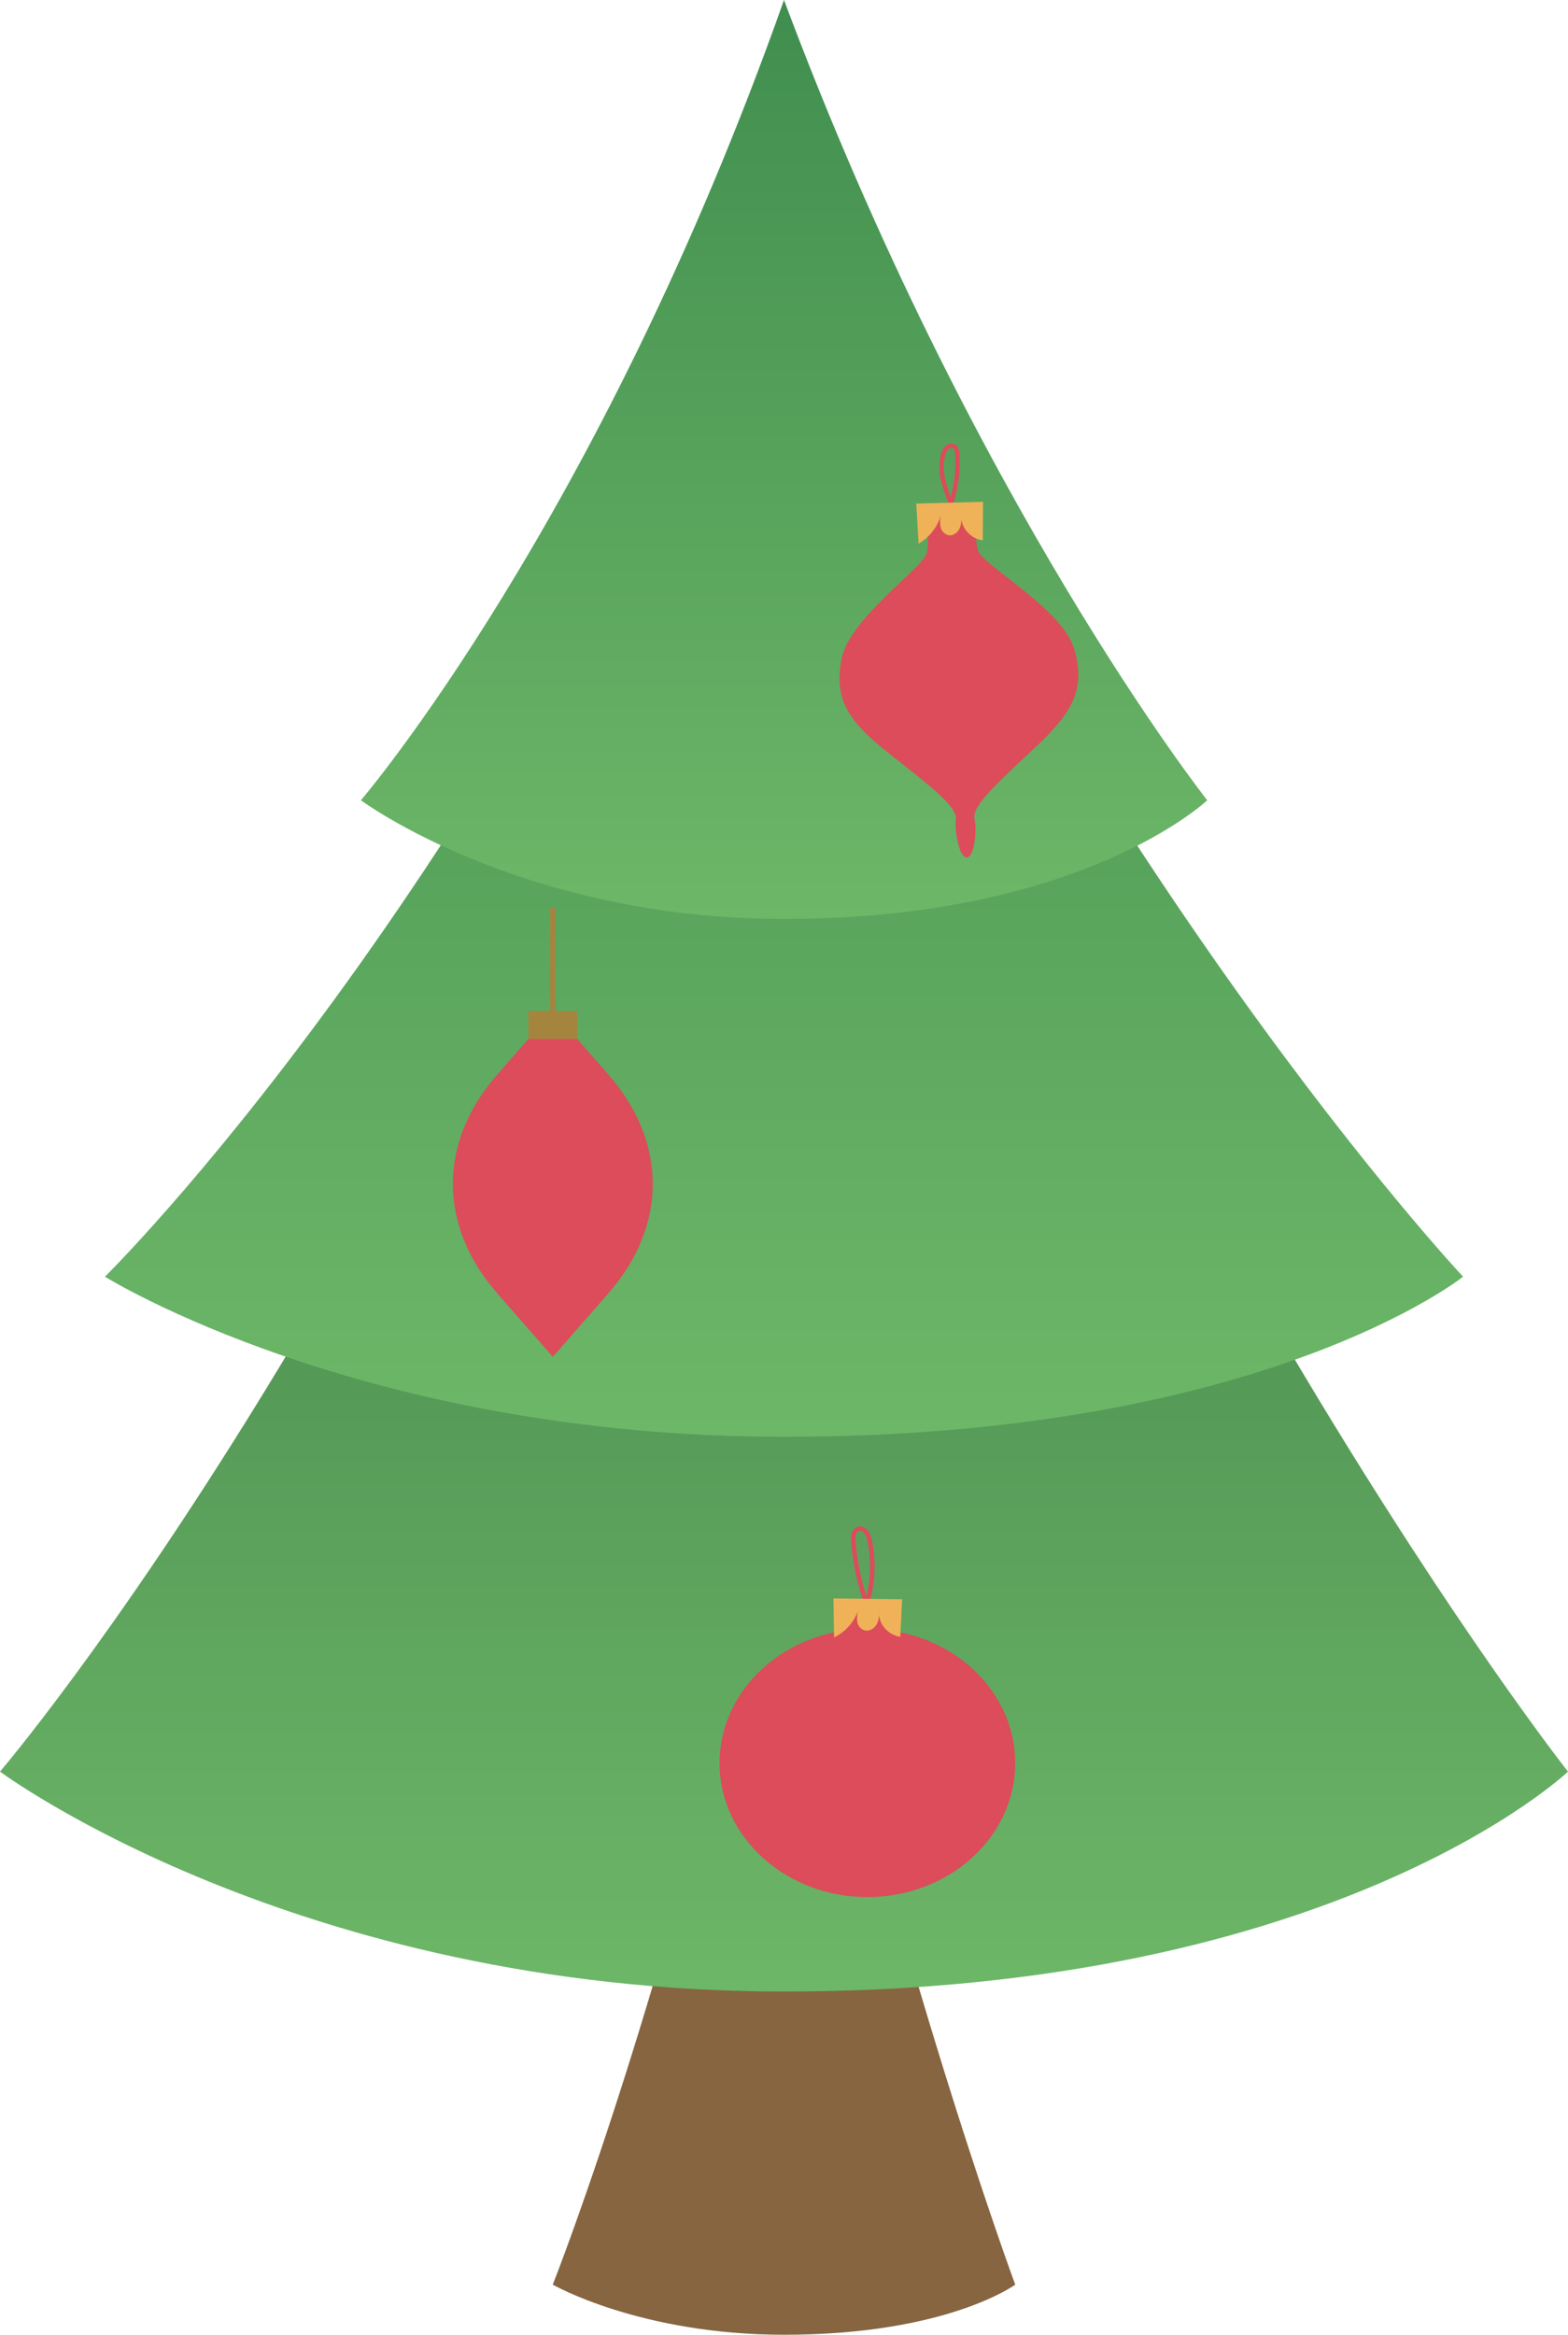
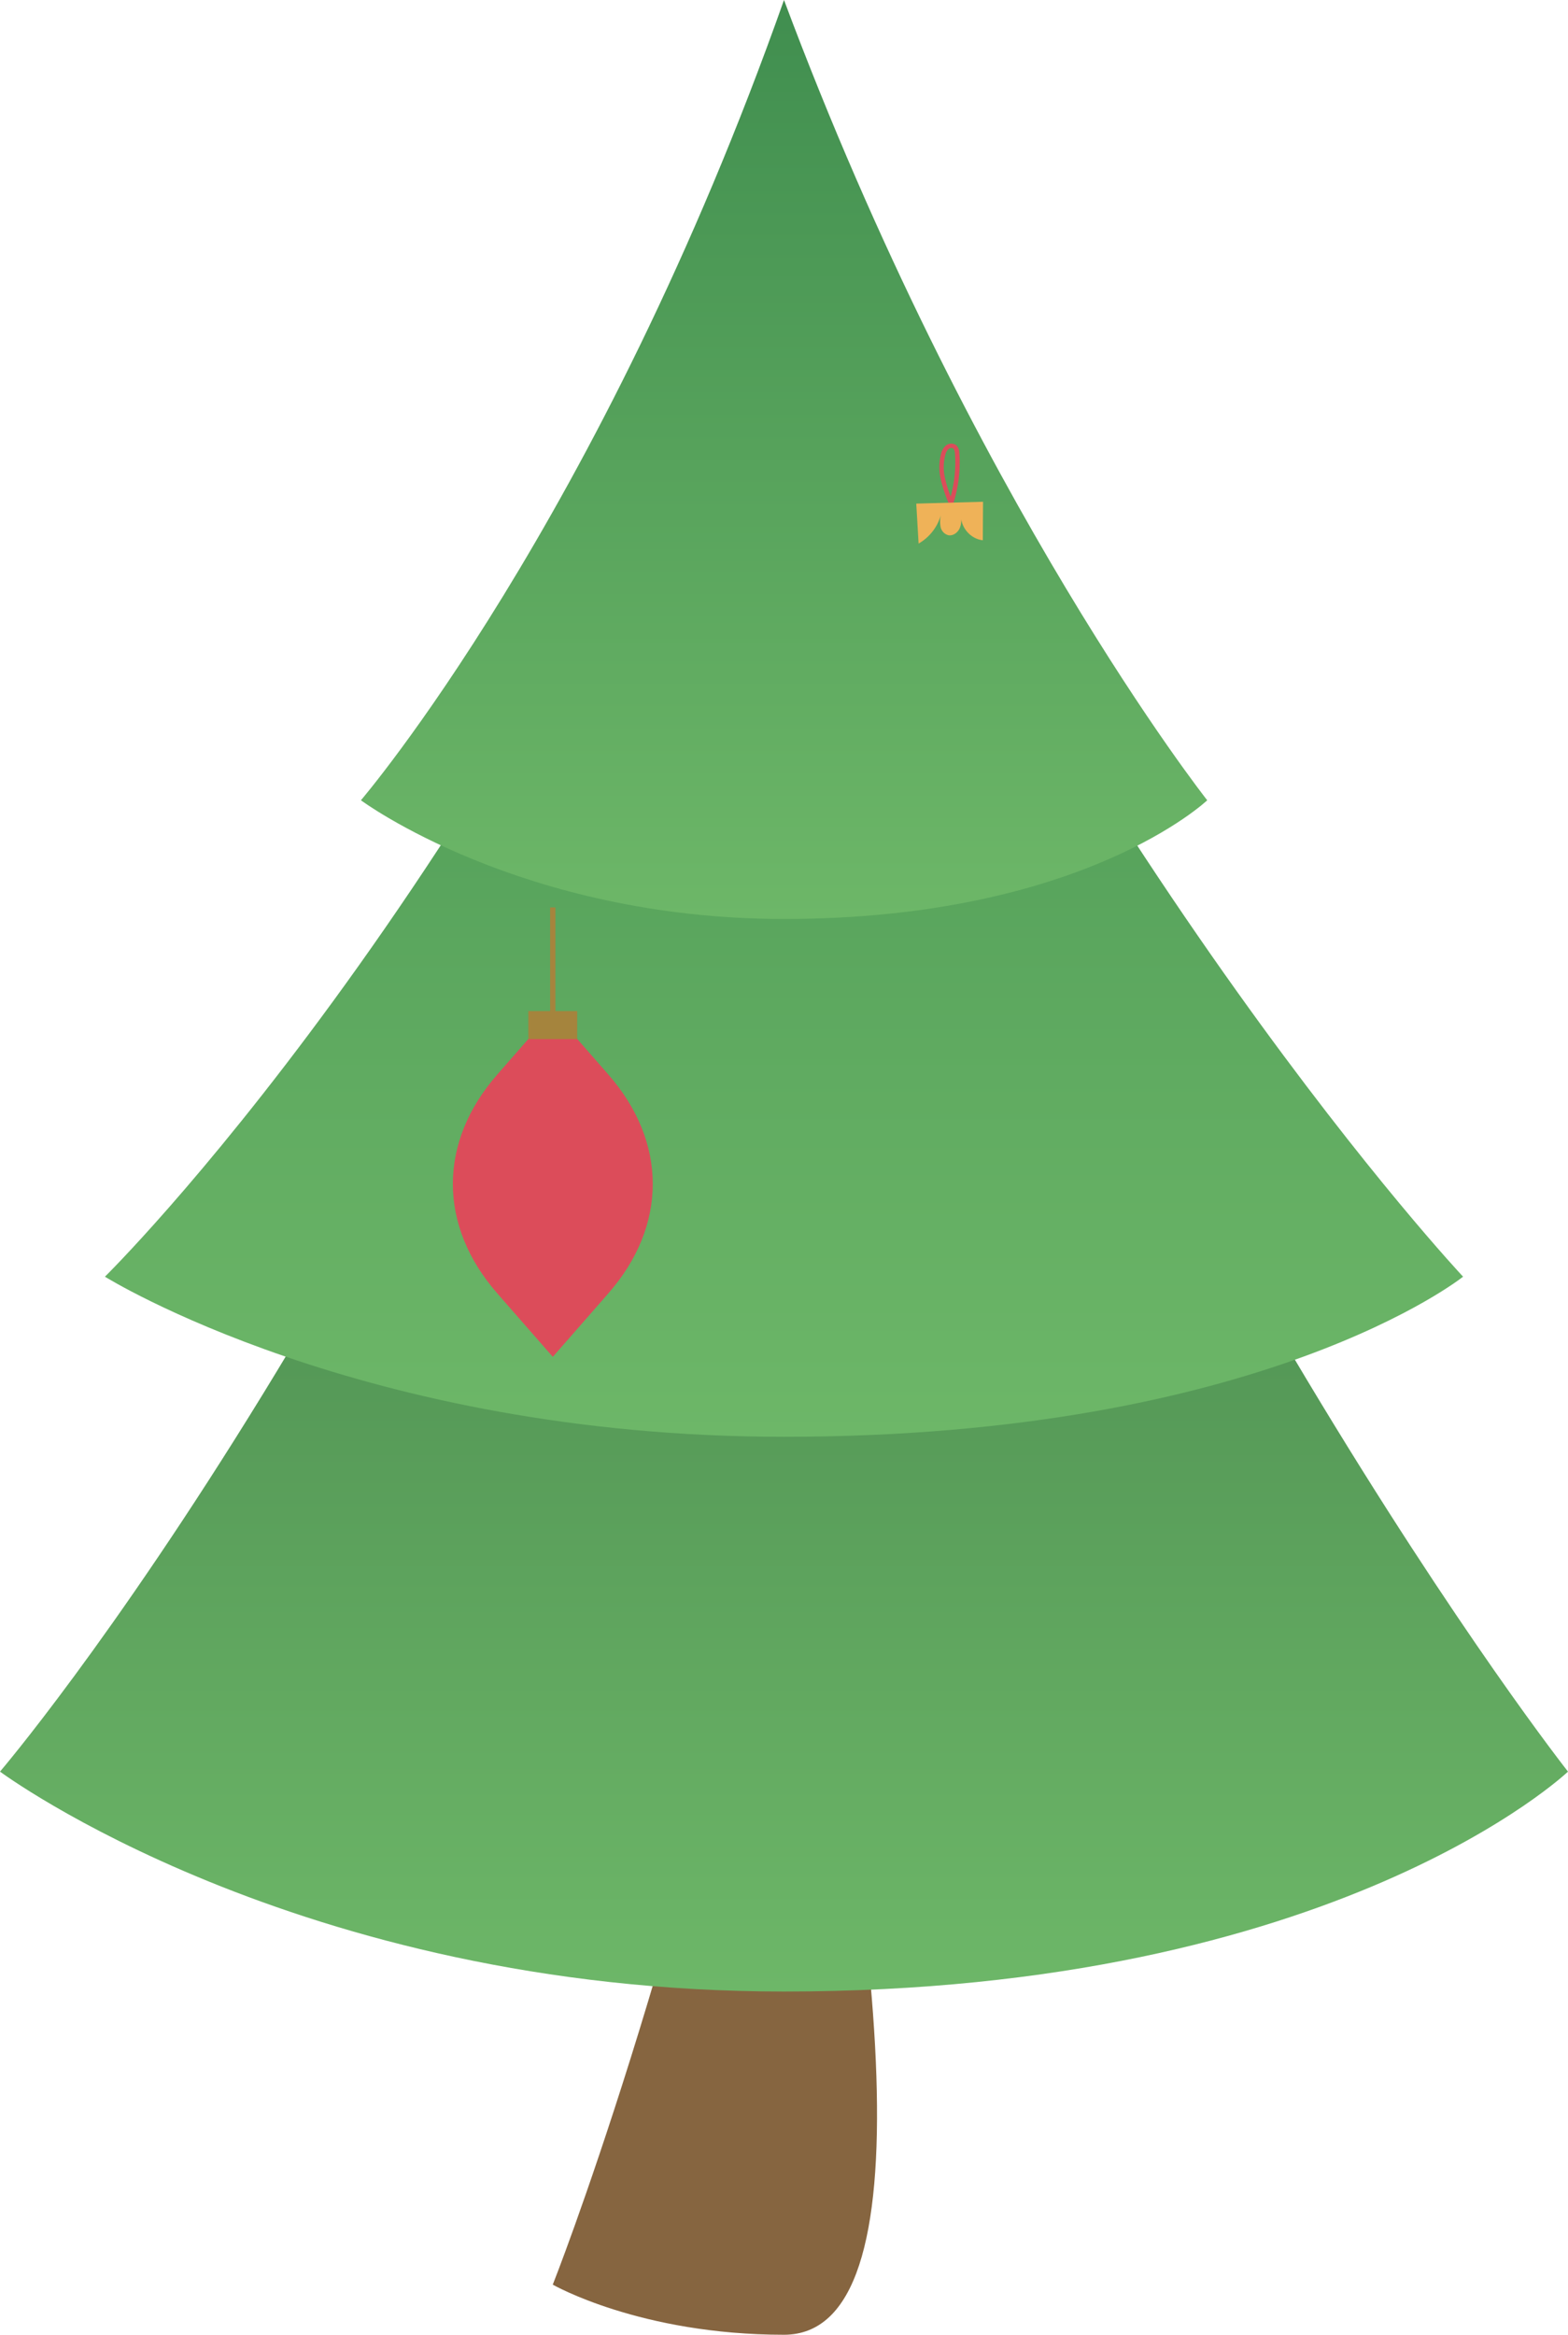
<svg xmlns="http://www.w3.org/2000/svg" xmlns:xlink="http://www.w3.org/1999/xlink" viewBox="0 0 847.16 1261.12">
  <defs>
    <style>.a{fill:#866540;}.b{fill:url(#a);}.c{fill:url(#b);}.d{fill:url(#c);}.e{fill:#dc4c5a;}.f{fill:#efb258;}.g{fill:#a5843d;}</style>
    <linearGradient id="a" x1="423.58" y1="1075.73" x2="423.58" y2="156.04" gradientUnits="userSpaceOnUse">
      <stop offset="0" stop-color="#6db768" />
      <stop offset="1" stop-color="#2c653a" />
    </linearGradient>
    <linearGradient id="b" x1="423.58" y1="776.08" x2="423.58" y2="106.53" gradientUnits="userSpaceOnUse">
      <stop offset="0" stop-color="#6db768" />
      <stop offset="1" stop-color="#408e4f" />
    </linearGradient>
    <linearGradient id="c" x1="423.58" y1="496.38" x2="423.58" y2="0" xlink:href="#b" />
  </defs>
-   <path class="a" d="M423.58,788.37c-54.44,268.22-124.93,445.68-124.93,445.68s47.14,27.07,124.93,27.07c88.16,0,124.93-27.07,124.93-27.07S478.89,1046.29,423.58,788.37Z" />
+   <path class="a" d="M423.58,788.37c-54.44,268.22-124.93,445.68-124.93,445.68s47.14,27.07,124.93,27.07S478.89,1046.29,423.58,788.37Z" />
  <path class="b" d="M423.58,156C239,677.84,0,956.94,0,956.94s159.84,118.79,423.58,118.79c298.9,0,423.58-118.79,423.58-118.79S611.1,657.81,423.58,156Z" />
  <path class="c" d="M423.58,106.53C263.69,486.41,56.69,689.6,56.69,689.6s138.45,86.48,366.89,86.48c258.9,0,366.89-86.48,366.89-86.48S586,471.83,423.58,106.53Z" />
  <path class="d" d="M423.58,0C324,281.63,195,432.27,195,432.27s86.28,64.11,228.62,64.11c161.33,0,228.62-64.11,228.62-64.11S524.79,270.82,423.58,0Z" />
-   <path class="e" d="M484.81,881.4V867.16H453.76v14c-37,6.32-65,35.77-65,71.15,0,40,35.76,72.41,79.87,72.41s79.86-32.42,79.86-72.41c0-35-27.34-64.16-63.7-70.93" />
-   <path class="e" d="M464.72,826.78a2.08,2.08,0,0,0-.54.08c-2,.54-2,3.77-1.92,5.13a122.16,122.16,0,0,0,5.89,30.16,67.54,67.54,0,0,0,.36-30.43C468,829.29,466.41,826.78,464.72,826.78Zm3.67,43.27-1.26-3.45a124.43,124.43,0,0,1-7.31-34.47c-.27-4.08,1-6.72,3.66-7.44a4.81,4.81,0,0,1,1.24-.17c3.23,0,5.47,3.5,6.19,6.75a69.67,69.67,0,0,1-1.45,35.28l-1.07,3.5" />
-   <path class="f" d="M475,869.9c-1,6.47,4.39,13.23,11.38,14.21q.53-10.12,1.06-20.24l-37.16-.46.33,21.06A25.8,25.8,0,0,0,463.61,870a15.23,15.23,0,0,0-.41,6.14,5.73,5.73,0,0,0,4,4.53c2.63.63,5.36-1.15,6.54-3.41s1.19-4.88,1.17-7.39" />
  <path class="e" d="M352.67,639.51c0,20.78-8.28,41.17-24,59.1l-3,3.45-27,30.84-27-30.84-3-3.45c-15.7-17.93-24-38.32-24-59.1s8.28-41.16,24-59.09l3-3.45,27-30.84,27,30.84,3,3.45C344.39,598.35,352.67,618.74,352.67,639.51Z" />
  <path class="g" d="M285.45,546.13h26.4v15.14h-26.4Z" />
  <path class="g" d="M297.22,490.15h2.86v65.34h-2.86Z" />
  <path class="e" d="M514.07,241.93a2.62,2.62,0,0,0-1.64.63,6.09,6.09,0,0,0-1.66,3,26.19,26.19,0,0,0-.13,13,65.9,65.9,0,0,0,3,9.63,69.52,69.52,0,0,0,2.32-23c-.08-1.21-.27-2.52-1.08-3A1.49,1.49,0,0,0,514.07,241.93Zm-.16,33.39-1.21-3.05a84.79,84.79,0,0,1-4.39-13.2,28.37,28.37,0,0,1,.18-14.12,8.33,8.33,0,0,1,2.37-4.13,4.7,4.7,0,0,1,5.35-.61c1.89,1.23,2.07,3.75,2.14,4.82a71.74,71.74,0,0,1-3.41,27.17l-1,3.12" />
-   <path class="e" d="M522.38,463.11c3.91,0,5.54-14,4.11-21.08s14.19-20.8,34-39.44,26-31.35,19.77-52.39-49.14-44.95-51.7-52.49-1-23.45-1-23.45l-27.89,1.16s2.92,15.72,1,23.45-41.44,35-45.85,56.53S457.69,389,479.1,406s38.16,29.34,37.35,36.47,2,21,5.93,20.67" />
  <path class="f" d="M519.31,277.72c-.7,6.68,4.85,13.39,11.68,14.1q.06-10.4.13-20.79l-36.08,1,1.26,21.58a25.83,25.83,0,0,0,12-15.32,16.56,16.56,0,0,0-.12,6.31,5.81,5.81,0,0,0,4.12,4.48c2.58.54,5.16-1.39,6.2-3.76s.93-5,.8-7.62" />
</svg>